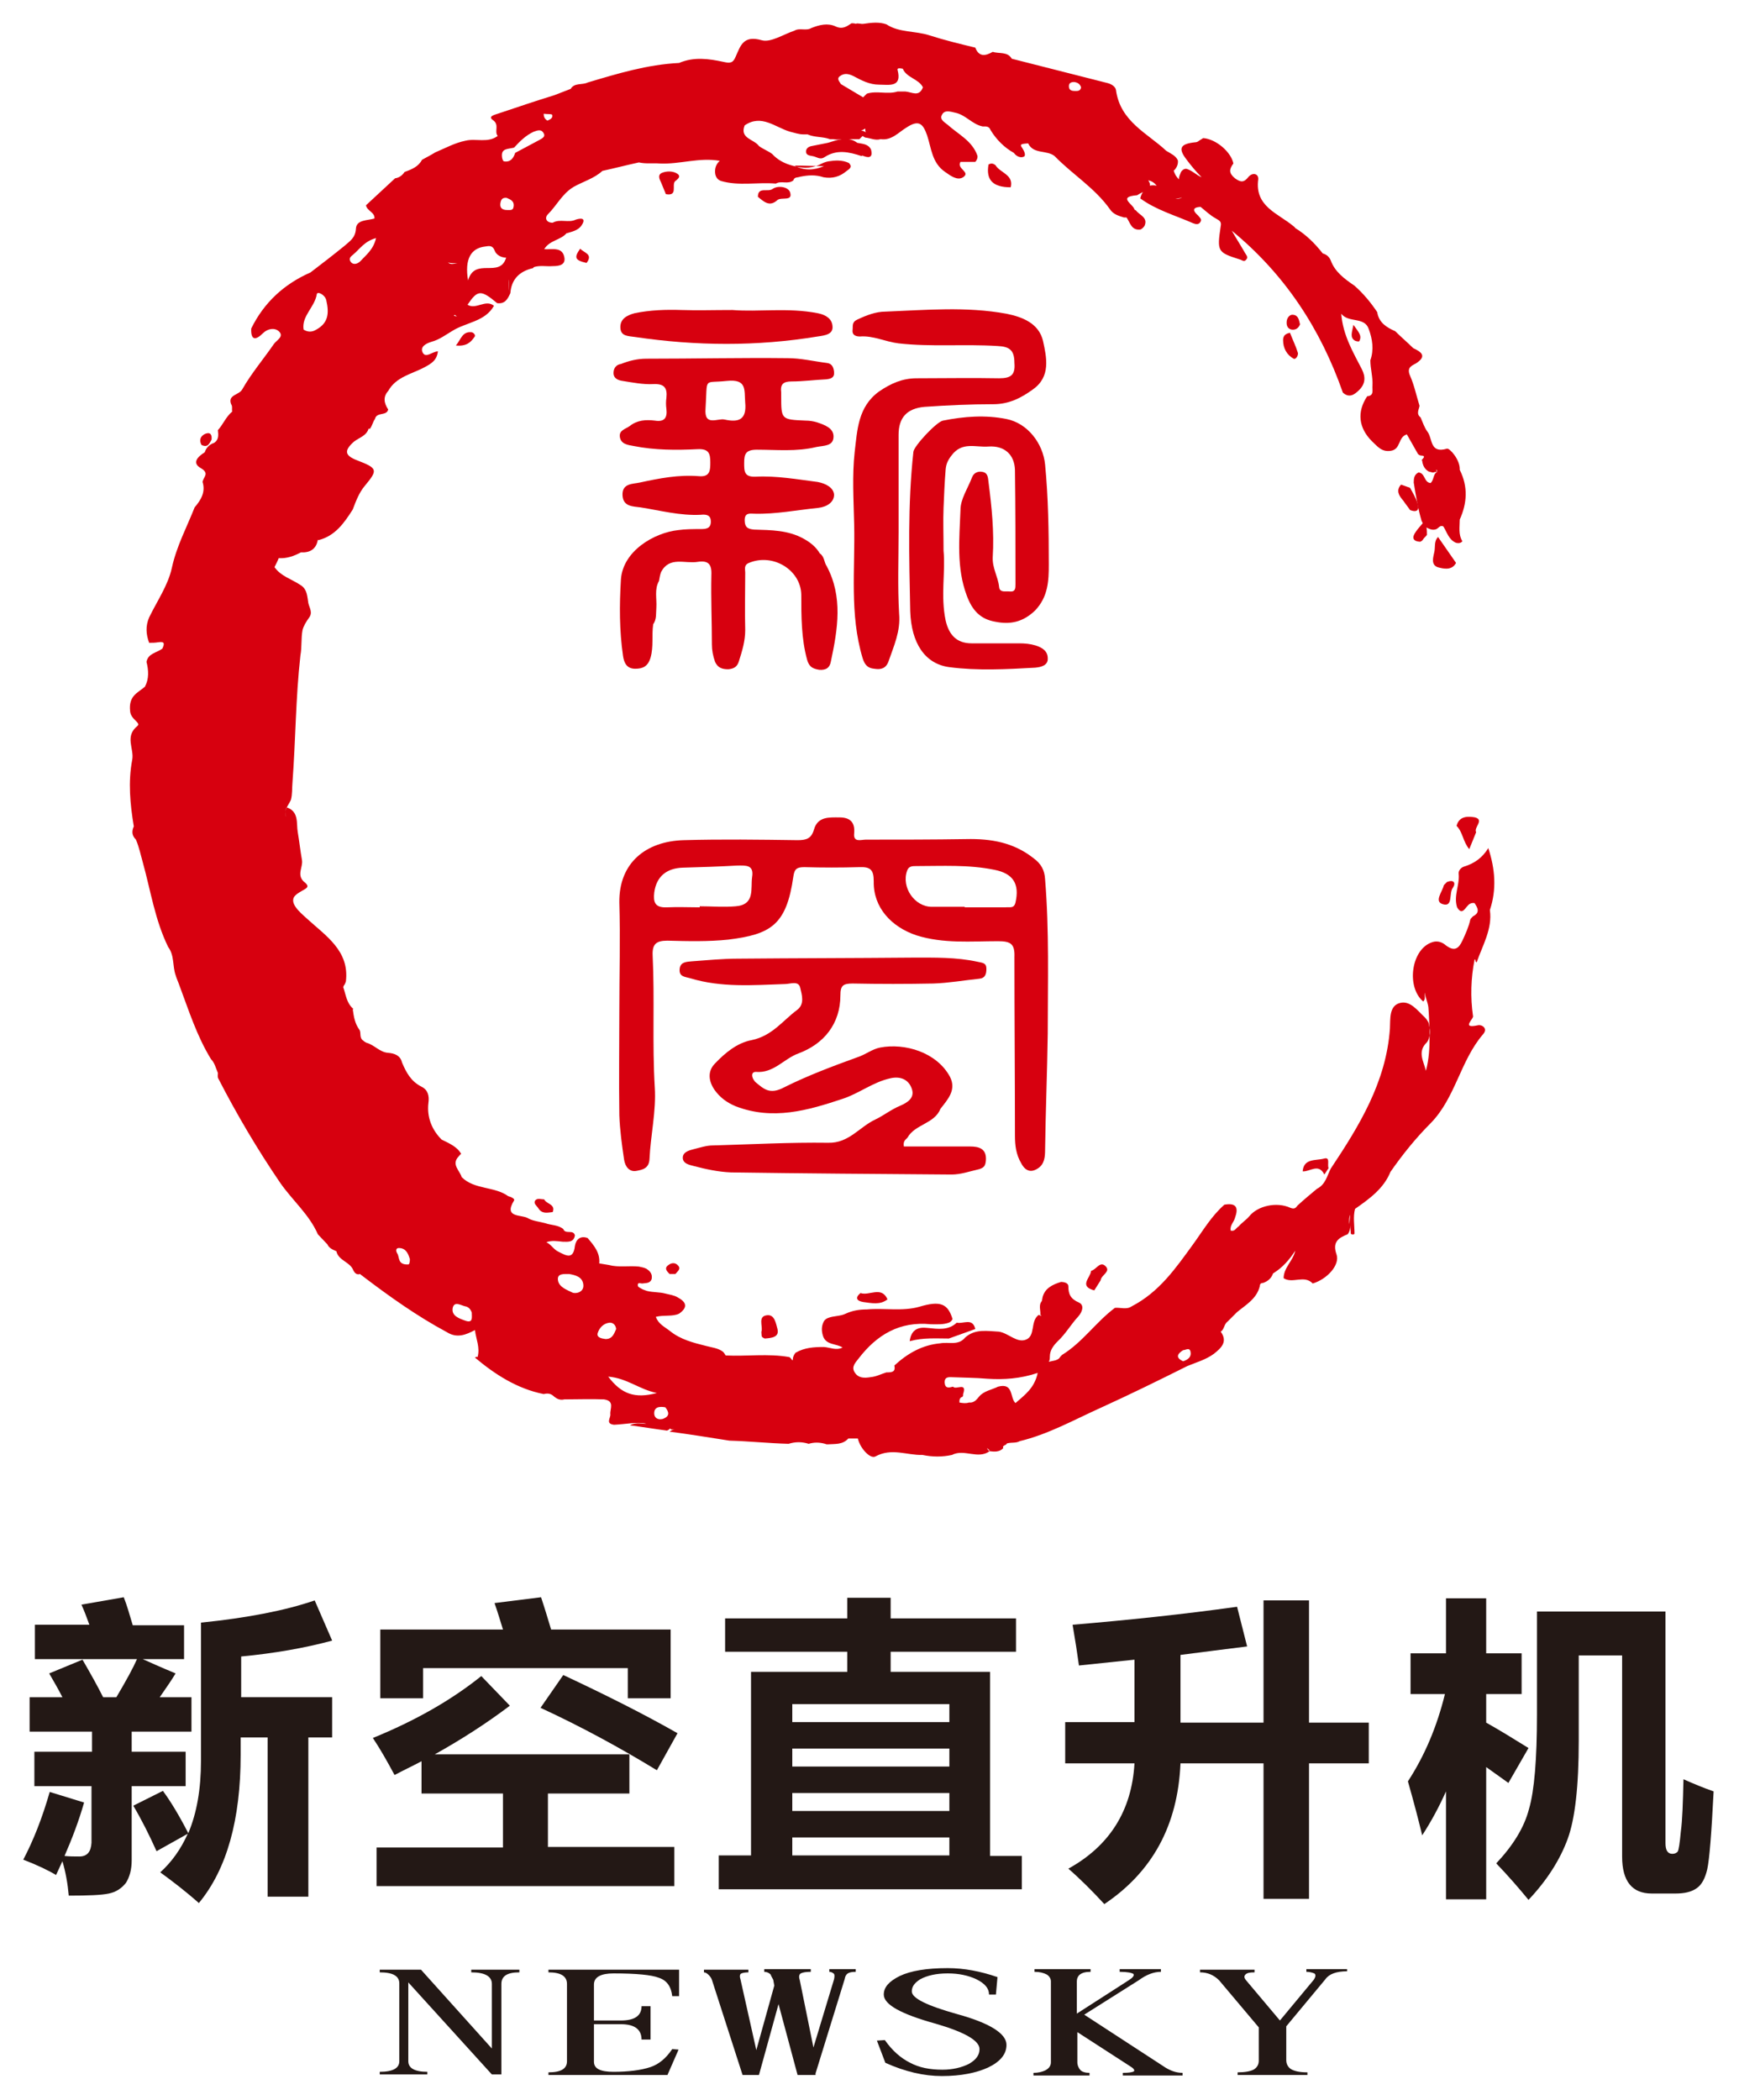
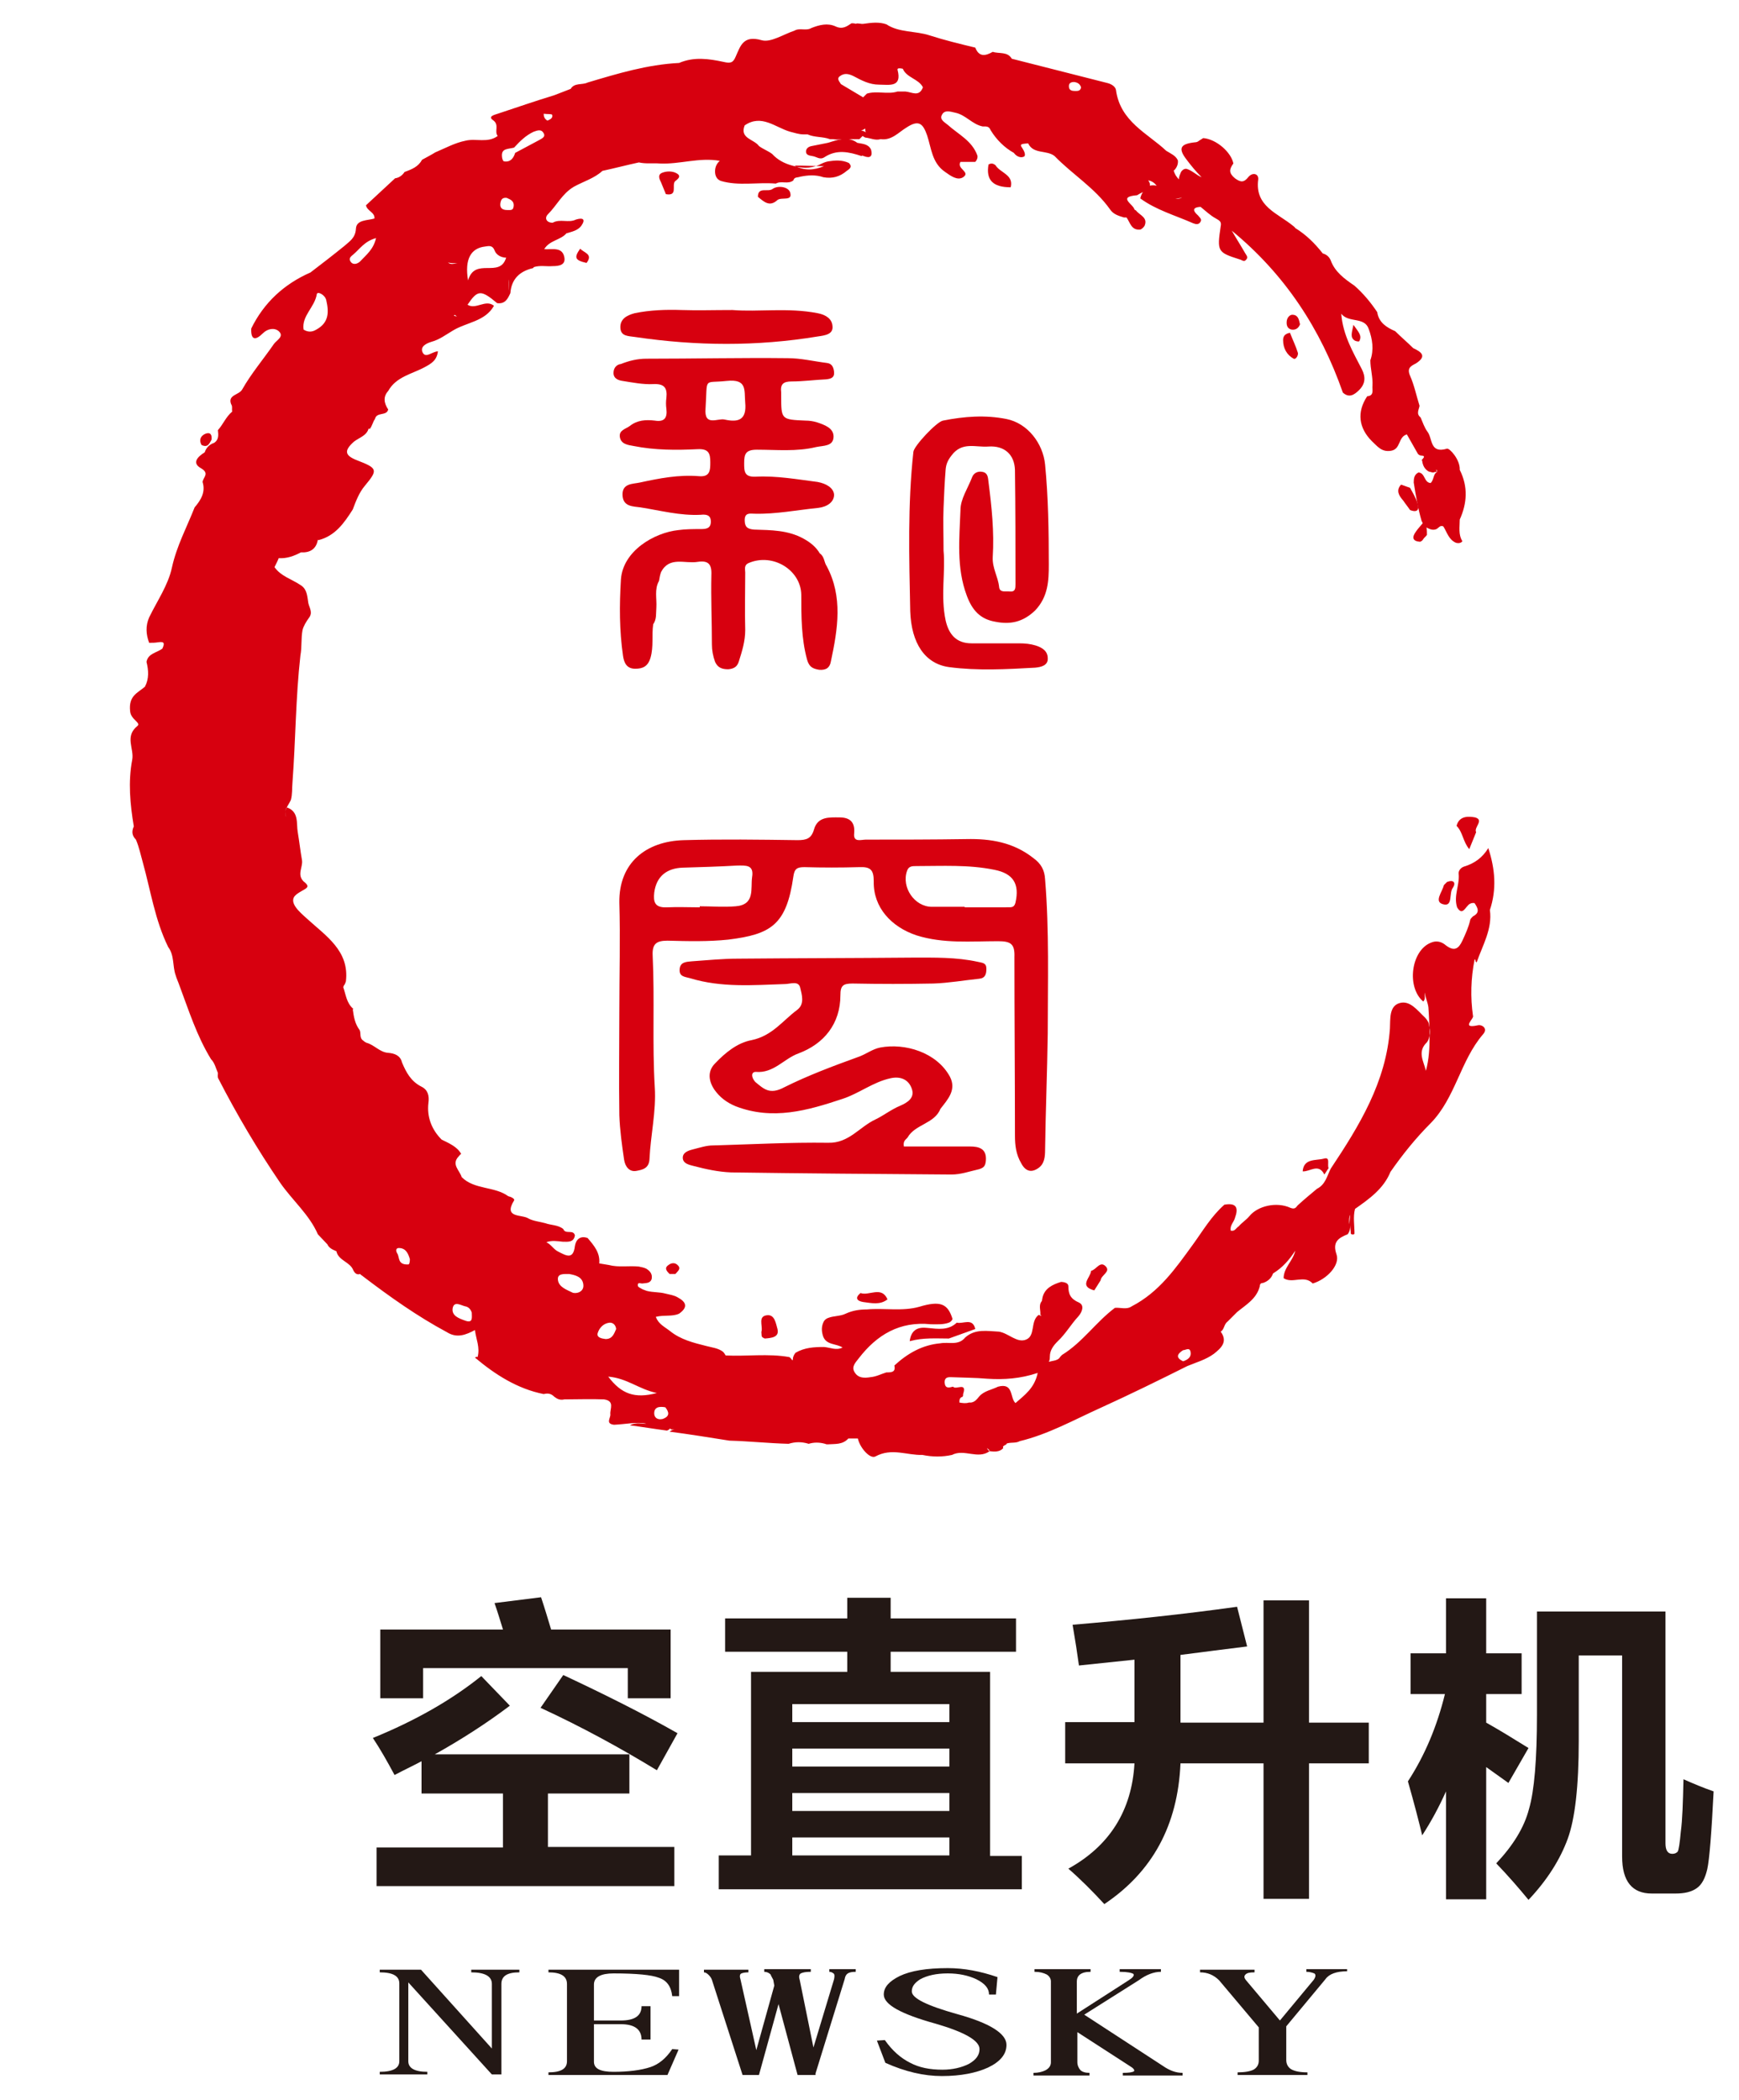
<svg xmlns="http://www.w3.org/2000/svg" version="1.1" id="图层_1" x="0px" y="0px" viewBox="0 0 328.8 396.9" style="enable-background:new 0 0 328.8 396.9;" xml:space="preserve">
  <style type="text/css">
	.st0{fill-rule:evenodd;clip-rule:evenodd;fill:#D7000F;}
	.st1{fill:#231815;}
</style>
  <g>
    <path class="st0" d="M40,83.1c0.1-0.9-0.2-1.5-1.2-1.1c-0.9,0.4-1.2,1.2-0.7,2.1C39.3,84.7,39.6,83.8,40,83.1z" />
    <path class="st0" d="M76.5,32.4C76.5,32.4,76.5,32.4,76.5,32.4C76.6,32.3,76.6,32.3,76.5,32.4L76.5,32.4z" />
-     <path class="st0" d="M275.3,106.4c-1.1-1.6-2.3-3.3-3.4-4.9c-0.8,0.8-0.5,1.9-0.7,2.8c-0.2,1-0.7,2.4,0.6,2.9   C272.9,107.5,274.5,107.9,275.3,106.4z" />
    <path class="st0" d="M268,95.1c-0.3-1-0.9-2-1.4-2.9c-0.6-0.2-1.1-0.4-1.7-0.6c-1,1.1-0.4,2.1,0.4,3c0.4,0.6,0.9,1.2,1.3,1.8   C268.1,97,268.4,96.2,268,95.1z" />
    <path class="st0" d="M242.6,64.3c0,1.5,0.7,2.8,2,3.5c0.4,0.2,0.9-0.6,0.8-1.1c-0.4-1.3-1-2.5-1.5-3.8   C242.8,63.1,242.6,63.7,242.6,64.3z" />
    <path class="st0" d="M245.8,61.3c-0.2-0.8-0.3-1.7-1.3-1.8c-0.6-0.1-1.1,0.5-1.2,1.1c-0.1,0.7,0,1.5,0.9,1.7   C244.9,62.4,245.5,62.1,245.8,61.3z" />
    <path class="st0" d="M256.2,64.4c0.2,0.1,0.7,0.2,0.8,0.1c0.6-1.1-0.2-1.8-1.1-3.1C255.6,62.9,255.2,63.8,256.2,64.4z" />
    <path class="st0" d="M180.9,250c-1.6,1.5-3.5,1.2-5.5,1c-1.7-0.2-3.1,0.2-3.4,2.5c2.6-0.7,5-0.5,7.4-0.5c1.7-0.6,3.3-1.2,5-1.8   C183.9,249,182.1,250.3,180.9,250z" />
    <path class="st0" d="M275.4,156.1c1.2,1.2,1.2,3,2.4,4.4c0.5-1.2,0.9-2.2,1.3-3.2c-0.5-0.9,1.6-2.3-0.2-2.8   C277.8,154.3,275.9,154.1,275.4,156.1z" />
    <path class="st0" d="M273.6,166.7c-0.2,0.2-0.4,0.4-0.6,0.6c-0.3,1.3-1.9,3.1-0.2,3.6c2,0.6,1.1-2.1,1.9-3.1   C275.3,166.9,274.9,166.2,273.6,166.7z" />
    <path class="st0" d="M188.2,31.2c-0.4-0.3-0.8-0.4-1.3-0.1c-0.5,2.9,0.8,4.3,4.2,4.3C191.7,33,189.1,32.7,188.2,31.2z" />
    <path class="st0" d="M144,252.4c0,0.4,0.4,0.5,0.6,0.6c1.2-0.1,2.8-0.2,2.4-1.8c-0.3-1-0.5-2.8-2-2.6c-1.7,0.2-0.8,1.9-1,3   C143.9,251.7,144,252.1,144,252.4z" />
    <path class="st0" d="M206.3,240.2c-0.1,1.3-2.4,2.9,0.6,3.7c0.4-0.6,0.8-1.3,1.2-1.9c0.1-1,1.9-1.6,1-2.6   C208,238.2,207.3,240,206.3,240.2z" />
    <path class="st0" d="M149.4,36.4c-0.3-1.1-2.3-1.4-3.3-0.7c-0.9,0.7-2.8-0.5-2.8,1.5c1.1,0.9,2.2,2,3.7,0.6   C147.8,37.2,149.9,38.1,149.4,36.4z" />
    <path class="st0" d="M162.7,244.4c-1.1,0.9-0.7,1.5,0.5,1.7c1.6,0.2,3.2,0.6,4.6-0.5C166.7,243,164.3,245,162.7,244.4z" />
    <path class="st0" d="M250.3,219c-1.5,0.4-3.8-0.1-4,2.4c1.4,0.1,3-1.6,4.1,0.6c0.3-0.4,0.5-0.8,0.8-1.2   C250.9,220.1,251.6,218.6,250.3,219z" />
-     <path class="st0" d="M102.9,226.7c-0.6,0-1.3-0.3-1.7,0.2c-0.4,0.6,0.3,1,0.6,1.5c0.7,1.1,1.7,0.8,2.7,0.7   C105.1,227.6,103.3,227.6,102.9,226.7z" />
    <path class="st0" d="M109.7,47c-1.2,1.7-1,2.2,1.2,2.7C112.2,48,110.4,47.8,109.7,47z" />
    <path class="st0" d="M126.4,239.1c-0.9,0.6-0.3,1.2,0.2,1.7c0.4,0,0.8,0,1.1,0c0.4-0.5,1.2-1,0.4-1.7   C127.6,238.6,126.9,238.7,126.4,239.1z" />
    <path class="st0" d="M142.9,202.6c3.4,0.3,5.3-2.5,8.1-3.5c4.8-1.8,7.9-5.6,7.9-11c0-1.8,0.5-2.2,2.3-2.2c5.1,0.1,10.2,0.1,15.3,0   c2.9-0.1,5.7-0.6,8.6-0.9c1.2-0.1,1.4-0.9,1.4-1.9c0-1.1-0.7-1.1-1.6-1.3c-4.1-0.9-8.2-0.8-12.4-0.8c-11,0.1-22,0.1-33,0.2   c-2.9,0-5.8,0.3-8.7,0.5c-1,0.1-2.2,0.1-2.3,1.5c-0.1,1.4,0.9,1.4,2,1.7c5.9,1.8,11.9,1.3,17.9,1.1c1,0,2.6-0.7,2.9,0.7   c0.3,1.3,0.9,3.1-0.6,4.2c-2.7,2-4.7,4.9-8.6,5.7c-2.7,0.5-5,2.4-6.9,4.4c-1.5,1.5-1.2,3.4-0.1,5c1,1.4,2.3,2.4,4,3.1   c7,2.7,13.6,0.8,20.2-1.4c3.1-1,5.8-3.2,9.1-3.9c1.8-0.4,3.4,0.2,4,2c0.6,1.7-0.8,2.6-2.2,3.2c-1.7,0.7-3.2,1.9-4.7,2.6   c-3,1.4-5,4.5-8.9,4.4c-7.3-0.1-14.5,0.3-21.8,0.5c-1.2,0-2.4,0.4-3.6,0.7c-0.8,0.2-2,0.5-2.1,1.5c-0.1,1.3,1.4,1.5,2.1,1.7   c2.3,0.6,4.6,1.1,7,1.2c13.9,0.2,27.8,0.3,41.7,0.4c1.8,0,3.4-0.6,5.2-1c1-0.3,1.2-0.7,1.3-1.6c0.2-2.3-1.3-2.7-3-2.7   c-4.2,0-8.4,0-12.5,0c-0.2-1.1,0.4-1.3,0.7-1.7c1.4-2.5,5.1-2.6,6.2-5.4c1.4-1.8,3.1-3.6,1.8-6.1c-2.5-4.6-8.5-6.4-13.2-5.5   c-1.5,0.3-2.7,1.3-4.2,1.8c-4.7,1.7-9.5,3.5-13.9,5.7c-2.8,1.5-3.9,0.3-5.5-1C142,203.6,142,202.6,142.9,202.6z" />
    <path class="st0" d="M191.9,214.6c0,1.9,0.2,3.6,1.2,5.3c0.8,1.5,1.9,1.8,3.2,0.9c1.2-0.8,1.3-2.2,1.3-3.5   c0.1-7.3,0.4-14.6,0.5-21.9c0-9.7,0.3-19.5-0.5-29.2c-0.1-1.7-0.7-2.9-2.2-4c-3.8-3-8.1-3.7-12.7-3.6c-6.3,0.1-12.7,0.1-19,0.1   c-0.9,0-2.4,0.6-2.2-1.2c0.2-2.2-0.9-3-2.8-3c-1.9,0-4.1-0.2-4.8,2.3c-0.5,1.7-1.4,2-3.1,2c-7.2-0.1-14.3-0.2-21.5,0   c-7.2,0.2-12.3,4.3-12.2,11.8c0.2,6.8,0,13.6,0,20.4c0,0,0,0,0,0c0,6.6-0.1,13.2,0,19.8c0.1,2.8,0.5,5.7,0.9,8.4   c0.2,1.3,1,2.4,2.4,2.1c1-0.2,2.3-0.4,2.4-2.2c0.2-4.5,1.3-9.1,1-13.6c-0.5-8.3,0-16.6-0.4-24.9c-0.1-2.2,0.7-2.8,2.8-2.8   c3.8,0.1,7.7,0.2,11.5-0.2c8.1-1,11-2.8,12.3-11.9c0.2-1.5,0.7-1.8,2.1-1.8c3.4,0.1,6.9,0.1,10.3,0c2.2-0.1,2.8,0.5,2.8,2.7   c-0.1,4.9,3.3,8.6,8.1,10.2c5.1,1.6,10.3,1.1,15.4,1.1c2.4,0,3.2,0.5,3.1,3C191.8,191.9,191.9,203.2,191.9,214.6z M142.2,165.8   c-0.3,2.2,0.6,5.2-3.1,5.5c-2.3,0.2-4.5,0-6.8,0c0,0.1,0,0.1,0,0.2c-2.1,0-4.1-0.1-6.2,0c-2.3,0.1-2.6-1-2.4-2.8   c0.4-3,2.3-4.6,5.4-4.7c3.4-0.1,6.8-0.2,10.3-0.4C141,163.6,142.6,163.4,142.2,165.8z M190.1,171.5c-0.1,0-0.2,0-0.3,0   c-2.5,0-5,0-7.4,0c0,0,0-0.1,0-0.1c-2.1,0-4.1,0-6.2,0c-3.3,0-5.8-3.7-4.7-6.8c0.3-0.9,1-0.9,1.7-0.9c5,0,9.9-0.3,14.8,0.7   c3.6,0.7,4.8,2.7,4,6.2C191.7,171.8,190.9,171.4,190.1,171.5z" />
    <path class="st0" d="M197.6,87.8c-0.4-4-3.3-7.8-7.3-8.6c-4-0.8-8-0.5-12,0.3c-1.2,0.2-5.5,4.8-5.6,5.9c-1.1,10-0.8,20-0.6,30.1   c0.2,6.1,2.8,10,7.4,10.6c5.3,0.7,10.8,0.4,16.2,0.1c1.1-0.1,2.5-0.4,2.4-1.8c0-1.3-1-2-2.3-2.4c-1-0.3-2-0.4-3.1-0.4c-3,0-6,0-9,0   c-2.9,0-4.3-1.7-4.9-4.3c-1-4.7,0-9.3-0.4-13.2c0-3.2-0.1-5.6,0-8.1c0.1-2.4,0.2-4.9,0.4-7.3c0.1-1,0.4-1.7,1.1-2.6   c2-2.7,4.6-1.5,7-1.7c3-0.2,4.9,1.5,5,4.4c0.1,7.2,0.1,14.4,0.1,21.6c0,0.8,0,1.5-1.1,1.4c-0.8-0.1-1.9,0.3-2-0.9   c-0.2-1.9-1.3-3.5-1.2-5.6c0.3-4.8-0.2-9.5-0.8-14.2c-0.1-0.8-0.1-1.7-1.1-1.9c-0.9-0.2-1.7,0.2-2,1c-0.8,2.1-2.2,4.1-2.2,6.2   c-0.2,5.4-0.8,10.9,1.2,16.2c1,2.7,2.5,4.4,5.3,4.9c2.9,0.6,5.3,0.1,7.6-2.1c2.5-2.6,2.6-5.7,2.6-8.7   C198.3,100.3,198.2,94,197.6,87.8z" />
-     <path class="st0" d="M188.9,71.5c-5.2-0.1-10.4,0-15.6,0c-2.7,0-4.9,1-7.1,2.5c-4,2.9-4.1,7.3-4.6,11.4c-0.5,4.5-0.2,9.1-0.1,13.7   c0.2,8.4-0.9,17,1.6,25.3c0.4,1.3,1,1.9,2.2,2c1.2,0.2,2.2,0,2.7-1.4c1-2.9,2.3-5.7,2-9c-0.3-5.2-0.1-10.4-0.1-15.5   c0-6.1,0-12.2,0-18.3c0-3.3,1.6-5,4.9-5.3c4.3-0.3,8.7-0.5,13-0.5c3,0,5.3-1.2,7.5-2.8c3.4-2.4,2.6-6,1.9-9.2   c-0.8-3.3-3.9-4.5-6.9-5.1c-7.6-1.4-15.3-0.7-22.9-0.4c-1.8,0-3.6,0.7-5.3,1.5c-1.1,0.5-0.8,1.2-0.9,2c-0.1,1,0.7,1.2,1.4,1.2   c2.5-0.2,4.8,1,7.3,1.3c6.2,0.7,12.4,0.1,18.7,0.5c2.3,0.1,3.2,0.8,3.2,3.2C192,70.9,191.1,71.5,188.9,71.5z" />
    <path class="st0" d="M117.3,62c0.1,1.6,1.5,1.5,2.8,1.7c11.5,1.7,23,1.8,34.5-0.1c1.4-0.2,3-0.4,2.8-2c-0.1-1.3-1.2-2.1-2.8-2.4   c-5.6-1.1-11.2-0.2-16.1-0.6c-3.6,0-6.6,0.1-9.6,0c-3-0.1-6,0-8.9,0.6C118.5,59.6,117.2,60.3,117.3,62z" />
    <path class="st0" d="M116,70.5c0,1.1,1,1.4,1.7,1.5c1.9,0.3,3.9,0.7,5.8,0.6c2.1-0.1,2.7,0.7,2.5,2.6c-0.1,0.7-0.1,1.4,0,2.1   c0.2,1.7-0.4,2.5-2.2,2.2c-1.7-0.2-3.3-0.1-4.7,1c-0.8,0.6-2.1,0.8-1.9,2.1c0.2,1.3,1.4,1.5,2.6,1.7c4,0.8,8.1,0.8,12.1,0.6   c2.1-0.1,2.4,0.8,2.4,2.5c0,1.6-0.1,2.8-2.2,2.6c-3.8-0.3-7.4,0.4-11.1,1.2c-1.3,0.3-3.4,0.1-3.3,2.4c0.1,2.2,2,2.1,3.4,2.3   c3.8,0.6,7.5,1.6,11.4,1.4c1-0.1,1.9,0,1.9,1.3c0,1.3-0.9,1.4-1.9,1.4c-1.4,0-2.9,0-4.3,0.2c-4.5,0.5-10.4,3.9-10.8,9.3   c-0.3,4.9-0.3,9.7,0.4,14.5c0.2,1.3,0.7,2.4,2.3,2.4c1.4,0,2.4-0.4,2.9-2.1c0.6-2.1,0.2-4.2,0.5-6.3c0.7-1,0.5-2.1,0.6-3.2   c0.1-1.7-0.4-3.4,0.5-5c0.1-0.6,0.2-1.2,0.4-1.7c1.6-3,4.5-1.5,6.9-1.9c2-0.3,2.7,0.4,2.6,2.5c-0.1,4.4,0.1,8.7,0.1,13.1   c0,1.1,0.2,2.2,0.6,3.3c0.5,1.1,1.3,1.4,2.5,1.4c1.1-0.1,1.7-0.5,2-1.5c0.6-1.9,1.2-3.8,1.2-5.9c-0.1-3.7,0-7.3,0-10.9   c0-0.6-0.3-1.4,0.7-1.8c4.5-1.9,9.8,1.3,9.9,6c0,4.1,0,8.3,1.1,12.3c0.4,1.4,1.1,1.7,2.3,1.9c1.3,0.1,2-0.4,2.2-1.6   c1.3-6.1,2.3-12.2-0.8-18c-0.5-0.7-0.4-1.8-1.3-2.4c-0.7-1.2-1.8-2.1-3.1-2.8c-2.9-1.6-6.1-1.6-9.3-1.7c-1.3-0.1-1.8-0.5-1.8-1.8   c0-1.5,1.1-1.2,1.9-1.2c4,0.1,8-0.7,12-1.1c1.7-0.2,3-1.1,3-2.5c-0.1-1.3-1.5-2.1-3.1-2.4c-3.9-0.5-7.8-1.2-11.7-1   c-2.2,0.1-2.2-1-2.2-2.6c0-1.7,0.3-2.5,2.4-2.5c3.7,0,7.5,0.4,11.2-0.5c1.4-0.3,3.3-0.1,3.3-2c0-1.6-1.7-2.2-3.2-2.7   c-0.7-0.2-1.4-0.3-2.1-0.3c-4.6-0.2-4.6-0.2-4.6-4.7c0-0.2,0-0.4,0-0.6c-0.2-1.6,0.4-2.1,2-2.1c2.1,0,4.3-0.3,6.5-0.4   c0.9-0.1,1.6-0.3,1.5-1.4c-0.1-0.9-0.4-1.6-1.4-1.7c-2.4-0.3-4.9-0.9-7.3-0.9c-8.9-0.1-17.8,0.1-26.8,0.1c-1.7,0-3.3,0.4-4.8,1   C116.6,68.9,116,69.5,116,70.5z M133.4,77.2c0.4-6.1-0.5-4.7,4-5.2c3.9-0.4,3.3,1.7,3.5,4.1c0.3,3.2-1.2,3.8-3.9,3.2   C135.7,79,133.1,80.7,133.4,77.2z" />
    <path class="st0" d="M128,32.8c-0.8-0.5-2-0.5-2.9-0.1c-0.8,0.4-0.4,1.2-0.1,1.8c0.3,0.7,0.6,1.5,0.9,2.2l0,0   c2.3,0.4,1.1-1.6,1.7-2.4C127.9,34,129,33.4,128,32.8z" />
-     <path class="st0" d="M86.2,65.3c2,0.2,2.8-0.6,3.5-1.6c0.3-0.3-0.1-0.8-0.5-0.9C87.4,62.6,87.2,64.1,86.2,65.3z" />
    <path class="st0" d="M163,29.4l0.3,0.1c1.3,0.5,1.7,0,1.4-1.2c-0.5-1.1-1.6-1.1-2.6-1.3c-1.9-1.4-3.8-0.5-5.6,0c-1,0.2-2,0.4-3,0.6   c-0.6,0.1-1,0.4-1.1,0.9c-0.1,0.8,0.6,0.9,1.2,1c0.8,0.1,1.4,0.8,2.3,0.2c2.3-1.5,4.6-1,7-0.2L163,29.4z" />
    <path class="st0" d="M279,181.7c0,0.1,0.1,0.1,0.2,0.2c1.1-3.2,3-6.3,2.5-9.9c1.3-3.9,1-7.7-0.3-11.7c-1.1,1.8-2.6,2.9-4.6,3.5   c-0.6,0.2-1.1,0.8-1,1.4c0.2,2.1-1,4.1-0.3,6.3c0.9,1.5,1.4,0.3,2-0.3c0.3-0.4,0.8-0.6,1.3-0.5c0.6,0.9,1.1,1.8-0.3,2.5   c-0.2,0.2-0.4,0.4-0.5,0.6c-0.3,1.4-0.9,2.7-1.5,4c-0.7,1.5-1.5,2.1-3.1,0.9c-0.8-0.7-1.8-1-2.9-0.5c-3.7,1.5-4.6,8.4-1.4,11.1   c0.5-0.5,0.2-1.1,0.3-1.7c0.1,1.1,0.7,2.1,0.7,3.2c0.1,1.2,0.1,2.3,0.2,3.5c0.1,0.5,0.1,1,0,1.5c0,2.2-0.1,4.4-0.7,6.6   c-0.4-1.8-1.7-3.6,0.2-5.4c0.3-0.4,0.4-0.8,0.5-1.3c0-0.5,0-1,0-1.5c-0.1-0.3-0.1-0.6-0.2-0.9c-0.2-0.4-0.4-0.7-0.7-1   c-1.4-1.3-2.8-3.3-4.8-2.7c-2,0.6-1.7,3.1-1.8,4.8c-0.7,10.1-5.8,18.4-11.2,26.5c-0.7,1.4-1,3-2.6,3.8c-1.2,1-2.4,2-3.5,3   c-0.4,0.3-0.5,1-1.5,0.6c-2.6-1.2-6.2-0.4-7.8,1.6c-0.6,0.7-1.4,1.2-2,1.9c-0.5,0.3-0.7,1-1.5,0.8c-0.2-1,0.6-1.6,0.8-2.4   c0.7-1.9,0.3-2.9-2-2.5c-2.5,2.2-4.1,5-6,7.6c-3.2,4.4-6.3,8.9-11.5,11.6c-1,0.7-2.1,0.2-3.2,0.3c-3.6,2.7-6.1,6.5-10,8.9   c-0.2,0.2-0.4,0.4-0.5,0.6c-0.5,0.5-1.3,0.5-2,0.7c0-0.1,0.1-0.1,0.1-0.2c0.1-0.3,0.1-0.6,0.1-0.8c0-1.2,0.7-2.1,1.5-2.9   c1.5-1.4,2.5-3.2,3.9-4.7c0.7-0.8,1.2-2.1,0.1-2.6c-1.6-0.7-2-1.6-2-3.1c0-0.6-0.8-0.8-1.4-0.8c-1.6,0.5-3.1,1.2-3.5,3   c0,0.2-0.1,0.4-0.1,0.6c-0.7,0.8-0.2,1.8-0.3,2.6c0.1,0.1,0.1,0.1,0.2,0.2c-0.1,0.1-0.5-0.3-0.6-0.1c-1.5,1.2-0.5,3.9-2.3,4.6   c-1.7,0.7-3.3-1.2-5.1-1.5c-2.2-0.1-4.5-0.6-6.4,1.1c-1.3,1.6-3.1,0.8-4.7,1.1c-3.4,0.3-6.2,1.9-8.7,4.2c0.3,1.3-0.6,1.3-1.5,1.3   c-1,0.3-1.9,0.8-3,0.9c-1.2,0.2-2.3,0.2-3-0.9c-0.7-1.1,0.2-1.9,0.8-2.7c3.4-4.4,7.7-7,13.6-6.4c1.1,0,2.3,0.1,3.4-0.3   c0.3-0.1,0.6-0.4,0.7-0.7c-0.9-2.9-2.3-3.5-6.3-2.3c-3.2,0.9-6.6,0.2-9.9,0.5c-1.4,0-2.7,0.2-4,0.8c-1,0.5-2.3,0.4-3.3,0.8   c-0.3,0.1-0.6,0.3-0.8,0.6c-0.5,0.9-0.5,1.8-0.2,2.8c0.6,1.8,2.5,1.4,3.7,2.2c-1.2,0.6-2.3,0-3.5-0.1c-1.9,0-3.7,0.1-5.4,1.1   c-0.3,0.4-0.5,0.8-0.5,1.3c0,0,0,0.1-0.1,0.1c-0.2-0.2-0.3-0.5-0.6-0.6c-4-0.7-8-0.1-12-0.3c-0.1-0.2-0.3-0.5-0.5-0.7   c-0.9-0.7-2.1-0.8-3.2-1.1c-2.4-0.6-4.8-1.2-6.8-2.8c-1-0.8-2.2-1.3-2.7-2.7c1.6-0.4,3.1,0,4.4-0.6c1.7-1.2,1.4-2.2-0.3-3.1   c-0.7-0.4-1.5-0.5-2.3-0.7c-1.1-0.3-2.3-0.2-3.5-0.5c-0.3-0.1-0.5-0.2-0.8-0.3c-0.3-0.2-0.9-0.4-0.9-0.7c-0.1-0.7,0.5-0.4,0.8-0.4   c0.7-0.1,1.5,0,1.8-0.8c0.2-0.9-0.2-1.5-1-2c-0.4-0.2-0.9-0.3-1.4-0.4c-1.9-0.2-3.8,0.2-5.7-0.3c-0.6-0.1-1.2-0.2-1.8-0.3h0   c0.2-2-1-3.4-2.2-4.8c-1.4-0.5-2.2,0.3-2.4,1.5c-0.3,2.7-1.7,1.8-3.1,1.1c-0.9-0.4-1.4-1.4-2.3-1.8c1-0.4,2.1-0.2,3.1-0.1   c0.9,0,2.1,0.2,2.3-1.2c-0.3-1.2-1.8-0.1-2.2-1.2c-1-0.8-2.3-0.7-3.4-1.1c-1.1-0.3-2.3-0.4-3.2-0.9c-1.2-0.8-4.8,0-2.7-3.4   c0.2-0.3-0.6-0.7-1.1-0.8c-2.6-1.9-6.4-1.2-8.8-3.6c-0.4-1.3-2-2.4-0.6-3.9c0.2-0.2,0.3-0.4,0.5-0.5c-0.8-1.4-2.3-2-3.7-2.7   c-1.9-1.9-2.8-4.3-2.5-6.9c0.2-1.4-0.1-2.5-1.3-3.1c-2-1-2.9-2.7-3.7-4.6c-0.3-1.3-1.4-1.7-2.6-1.8c-1.6-0.1-2.6-1.5-4.1-1.9   c-0.2-0.1-0.4-0.2-0.6-0.4c-0.8-0.5-0.4-1.4-0.7-2c-0.9-1.2-1.1-2.5-1.3-3.9l0.1-0.1l-0.1-0.1c-1.2-1.1-1.3-2.6-1.8-4   c0-0.1,0.1-0.2,0.1-0.3c0.2-0.2,0.3-0.5,0.4-0.8c0.7-5.8-3.8-8.6-7.4-11.9c-1.2-1.1-3.7-3.1-2-4.5c1.5-1.2,3.1-1.2,1.4-2.5   c-1.3-1.3-0.1-2.7-0.3-4c-0.3-1.7-0.5-3.5-0.8-5.3c-0.3-1.6,0.3-3.9-2.1-4.7c-0.3,0.6-0.3,1.2-0.1,1.8c-0.5-1.3,0.4-2.1,0.9-3.2   c0.3-1.1,0.2-2.2,0.3-3.3c0.6-8,0.6-16,1.5-24c0.3-1.6,0.1-3.2,0.4-4.8c0.2-0.8,0.7-1.6,1.2-2.3c0.8-1,0.1-1.9-0.1-2.8   c-0.2-1.2-0.2-2.5-1.3-3.3c-1.9-1.3-3.8-1.7-5.1-3.5c0,0,0.8-1.6,0.8-1.7c1.5,0.1,2.9-0.4,4.2-1.1c1.7,0.1,2.9-0.6,3.2-2.4   l-0.1-0.1l0,0c0.1,0.1,0.1,0.1,0.2,0.2c3.2-0.8,4.9-3.3,6.5-5.8c0.6-1.6,1.2-3.2,2.3-4.5c2.5-3,2.4-3.3-1.5-4.8   c-2.3-0.9-2.5-1.8-0.6-3.5c1-0.8,2.4-1.1,2.8-2.5l0.2,0.1c0.5-0.6,0.6-1.4,1-1.9c0.3-1.4,2.2-0.5,2.5-1.8c-0.8-1.2-1-2.4,0-3.5   c1.5-2.7,4.5-3.2,6.9-4.5c1.3-0.7,2.3-1.3,2.5-3c-1.2,0.1-2.3,1.4-2.9,0.2c-0.5-1.1,0.7-1.7,1.7-2c1.5-0.4,2.8-1.4,4-2.1   c2.6-1.6,6.1-1.7,7.8-4.7c-1.6-1.3-3.4,0.8-5-0.2c1.9-2.8,2.5-2.9,5.6-0.3c1.5,0.2,2-0.8,2.5-1.9c-0.5-0.8-0.1-1.8-0.3-2.6   c0.1,0.9-0.2,1.8,0.3,2.6c0.2-2.6,1.7-4.1,4.2-4.7c0.1,0,0.2-0.1,0.2-0.2c1.2-0.4,2.4-0.1,3.6-0.2c1.2,0,2.5-0.2,2.2-1.7   c-0.4-2-2.3-1.4-3.8-1.5c1-1.7,3.1-1.7,4.2-3c1-0.3,2.1-0.5,2.8-1.4c0.9-1.3,0.3-1.6-1-1.2c-1.4,0.7-3-0.2-4.4,0.6   c-1.2,0-1.6-0.9-0.9-1.6c1.7-1.7,2.7-3.9,4.9-5.2c1.8-1,3.9-1.6,5.4-3c2.3-0.5,4.6-1.1,6.9-1.6c1.3,0.3,2.6,0.1,3.9,0.2   c3.8,0.2,7.5-1.2,11.4-0.5c-0.6,0.5-0.9,1.2-0.9,2c0,0.8,0.3,1.5,1.1,1.8c3.4,1,6.9,0.2,10.4,0.5c1-0.6,2.3,0.2,3.3-0.6   c0.2-0.7,0.8-0.5,1.3-0.7c1.5-0.3,2.9-0.4,4.4,0.1c1.7,0.3,3.1-0.1,4.4-1.2c0.6-0.4,1.1-0.8,0.4-1.5c-1.3-0.6-2.6-0.5-3.9-0.3   c-0.6,0.1-1.2,0.4-1.8,0.7c-1.7,0.7-3.3,0.6-5,0.1c-1.5-0.4-2.8-1.1-3.8-2.2c-0.8-0.6-1.7-0.9-2.5-1.5c-0.9-1.3-3.7-1.4-2.7-3.9   c3.2-2.2,5.8,0.4,8.6,1.2c0.8,0.2,1.7,0.5,2.5,0.5c0.3,0,0.6,0,0.8,0c1.3,0.6,2.9,0.4,4.2,0.9c0.2,0,0.4,0,0.6,0   c0.5,0.1,1,0.1,1.5,0c1.2,0,2.3,0,3.5,0c0.2-0.2,0.4-0.4,0.6-0.6c0.1,0.1,0.3,0.2,0.5,0.3c1,0.1,1.9,0.6,2.9,0.3   c2.1,0.3,3.4-1.3,4.9-2.2c2.3-1.5,3.1-0.8,3.9,1.5c0.8,2.4,0.9,5.2,3.4,6.9c1,0.7,2.3,1.7,3.4,1c1.5-1-1.3-1.6-0.5-2.9   c0.8,0,1.8,0,2.8,0c0.3-0.3,0.5-0.8,0.4-1.2c-1-2.8-3.6-4-5.6-5.8c-0.6-0.5-1.6-1-1.1-1.9c0.5-1,1.6-0.6,2.5-0.4   c2,0.4,3.2,2.2,5.2,2.6c0.6,0,1.2-0.1,1.5,0.7c1.1,1.8,2.6,3.3,4.4,4.3c0.5,0.7,1.3,1,1.9,0.7c0.4-0.2,0.1-1-0.3-1.6   c-0.5-0.7-0.4-0.8,1.1-0.9c1,2.1,3.5,1.2,5,2.4c3.4,3.5,7.6,6,10.5,10.1c0.6,0.9,1.6,1.2,2.6,1.5c0.2,0,0.3,0,0.5,0   c0.7,1,0.9,2.4,2.5,2.3c0.3,0,0.7-0.4,0.9-0.7c0.7-1.6-0.9-2-1.6-2.9c-0.1-0.1-0.2-0.1-0.3-0.2c-0.2-1-3.3-2.4,0.5-2.7   c0.3-0.2,0.7-0.4,1.1-0.6c-0.2,0.3-0.4,0.7-0.5,1.2c3,2.2,6.6,3.2,10,4.7c0.5,0.2,1.1,0.3,1.4-0.3c0.3-0.5-0.2-0.8-0.5-1.2   c-0.8-0.7-1.3-1.5,0.5-1.6c1,0.8,1.8,1.6,2.9,2.2c0.7,0.4,1.1,0.6,0.9,1.5c-0.7,4.7-0.6,4.9,3.5,6.2c0.5,0.1,0.9,0.6,1.3,0.1   c0.5-0.5,0-0.9-0.2-1.3c-0.8-1.4-1.7-2.8-2.5-4.2c10.1,8.3,16.8,18.6,21,30.6c1.2,1.1,2.2,0.4,3.1-0.5c1.2-1.2,1.2-2.5,0.5-3.9   c-1.7-3.3-3.6-6.5-3.9-10.5c1.4,1.8,4.4,0.5,5.2,2.9c0.7,1.9,1,3.9,0.3,5.9c0,1.6,0.5,3.2,0.4,4.8c-0.1,0.7,0.4,1.9-1,2   c-2,3-1.6,6,0.9,8.5c1,0.9,1.8,2.1,3.6,1.8c1.9-0.3,1.3-2.6,3-3.1c0.7,1.2,1.4,2.5,2.1,3.7c0.2,0.2,0.4,0.3,0.6,0.3   c1.3,0.1-0.2,0.8,0.2,1c0.1,0.9,0.5,1.6,1.2,2c0.2,0.1,0.5,0.1,0.7,0.2c0.2,0,0.4,0,0.5-0.1c0,0,0,0,0.1,0c0,0-0.1,0-0.1,0   c0.1,0,0.5,0.1,0.3-0.2c-0.2-0.4,0.2-0.2,0.1,0.2c-0.1,0.1-0.3,0.2-0.4,0.4c-0.3,0.5-0.3,1.2-0.8,1.7c-1.3-0.1-1-1.9-2.3-2   c-0.8,0.4-0.9,1.1-0.9,1.9c0.4,2.5,0.8,4.9,1.5,7.3c0.1,0.1,0.1,0.2,0.2,0.4c-0.4,0.5-0.9,1-1.3,1.6c-0.8,1.1-0.6,1.8,0.8,1.9   c0.3-0.1,0.5-0.3,0.6-0.5c0.2-0.3,0.5-0.5,0.7-0.8c0-0.5,0-1-0.1-1.4c0.6,0.3,1.2,0.6,1.9,0.3c0.4-0.2,0.7-0.8,1.3-0.5   c0.7,1.1,1,2.5,2.4,3.1c0.4,0.1,0.9,0.1,1.2-0.3c-0.8-1.3-0.5-2.7-0.5-4.1c1.4-3.1,1.6-6.2,0-9.4c0.1-1.9-1.9-4.1-2.4-4   c-3.3,1-2.7-1.9-3.7-3.2c-0.6-0.8-0.9-1.8-1.3-2.7c-0.9-0.7-0.3-1.5-0.2-2.2c-0.6-1.9-1-3.9-1.8-5.7c-0.6-1.4,0.1-1.8,1.1-2.3   c2.2-1.4,1-2.2-0.5-2.9c-1.1-1.1-2.3-2.1-3.4-3.2c-1.6-0.7-3.1-1.6-3.4-3.6c-1.2-1.8-2.6-3.5-4.3-5c-1.9-1.3-3.7-2.6-4.5-4.8   c-0.3-0.7-0.8-1.1-1.5-1.3c-1.5-1.9-3.1-3.5-5.2-4.8c-0.1-0.2-0.3-0.3-0.4-0.4c-2.9-2.4-7.3-3.7-6.6-8.8c0.1-1.1-1.1-1.4-1.9-0.4   c-0.8,1-1.4,1-2.5,0.2c-1.2-1-1.1-1.7-0.3-2.8c-0.4-2.1-3.2-4.6-5.7-4.8c-0.3,0.2-0.5,0.3-0.8,0.5c-0.2,0.2-0.5,0.3-0.8,0.3   c-2.7,0.3-3.2,1.1-1.6,3.2c0.9,1.2,1.8,2.3,2.9,3.4c-1-0.4-1.8-1.3-2.9-1.6c-0.5,0-0.8,0.3-1,0.6c-0.2,0.5-0.4,0.9-0.4,1.4   c-0.5-0.5-0.8-1-1-1.7c0,0,0.1,0,0.1,0c0.5-0.5,0.8-1.2,0.7-1.9c-0.4-0.9-1.4-1.3-2.2-1.8C217,25.2,211.8,23,211,17   c-0.1-0.6-0.8-1.1-1.6-1.3c-6-1.5-12.1-3.1-18.1-4.6c-0.8-1.4-2.4-0.9-3.6-1.3c-1.4,0.8-2.6,1-3.3-0.8c-2.9-0.7-5.8-1.4-8.6-2.3   c-2.7-0.9-5.8-0.5-8.2-2.1c-1.4-0.5-2.9-0.3-4.3-0.1c-0.5,0.1-1.1-0.2-1.5,0c-0.3-0.1-0.5-0.1-0.8-0.1c-0.9,0.6-1.7,1.2-3,0.6   c-1.5-0.7-3.1-0.3-4.6,0.3l0,0c-1,0.6-2.2-0.1-3.2,0.5c-2.1,0.7-4.5,2.3-6.2,1.8c-3.5-1-4,1.1-4.9,3.1c-0.5,1.2-1,1.3-2.3,1   c-2.8-0.6-5.6-1-8.4,0.2c-6,0.3-11.6,2-17.3,3.7c-1,0.5-2.5,0-3.2,1.2c-1,0.4-2.1,0.8-3.1,1.2c-3.6,1.1-7.1,2.3-10.7,3.5   c-0.6,0.2-1.9,0.5-0.9,1.2c1.3,0.9,0.2,2.1,0.9,3c-1.9,1.4-4.1,0.4-6.1,0.9c-2,0.4-3.8,1.4-5.7,2.2c-0.8,0.5-1.6,0.9-2.5,1.4   c-0.7,1.3-1.9,1.8-3.3,2.3c-0.4,0.6-1,1.1-1.8,1.2c-1.8,1.7-3.7,3.4-5.5,5.1c0.2,1.1,1.7,1.3,1.6,2.5c-1.3,0.4-3.4,0.2-3.5,1.9   c-0.1,1.8-1.2,2.4-2.2,3.3c-2.1,1.7-4.3,3.4-6.4,5c-5,2.2-8.8,5.7-11.2,10.6c-0.1,2.2,0.8,2.3,2.2,0.9c0.9-0.9,2.2-1.1,3-0.4   c1.1,1-0.4,1.7-0.9,2.4c-2,2.9-4.3,5.6-6,8.6c-0.6,1.1-2.8,1-2.1,2.8c0.3,0.4,0.1,0.9,0.2,1.4c-1.2,1-1.7,2.4-2.7,3.5   c0.1,0.9,0.2,1.8-0.7,2.4c-0.9,0.3-1.5,0.9-1.8,1.8c-1.3,0.8-2.5,2-0.7,3c1.7,1,0.4,1.7,0.3,2.6c0.6,1.9-0.3,3.4-1.5,4.8   c-1.5,3.8-3.4,7.3-4.3,11.4c-0.7,3.3-2.8,6.3-4.3,9.4c-0.7,1.6-0.6,3.2,0,4.8c0.6,0,1.1,0,1.7-0.1c1.3-0.2,1.2,0.3,0.8,1.2   c-1.1,0.8-2.7,0.9-3,2.5c0.4,1.6,0.5,3.2-0.3,4.7c-1.4,1.2-3.1,1.7-2.8,4.6c0.1,1.6,2.1,2.2,1.4,2.8c-2.5,2-0.6,4.3-1,6.4   c-0.8,4.2-0.4,8.4,0.3,12.6c-0.4,0.9-0.4,1.7,0.4,2.5c0.6,1.4,0.9,2.9,1.3,4.3c1.5,5.4,2.3,10.9,4.8,16c1.2,1.6,0.8,3.6,1.4,5.3   c0.2,0.7,0.5,1.3,0.7,1.9c1.8,4.8,3.3,9.6,6,14c0.7,0.7,0.9,1.7,1.3,2.6c0,0.4-0.1,0.8,0.1,1.1c3.5,6.8,7.4,13.4,11.7,19.7   c2.3,3.3,5.5,6,7.1,9.7c0.6,0.6,1.2,1.3,1.8,1.9c0.3,0.7,1,1,1.7,1.3c0.4,1.8,2.6,2,3.2,3.6c0.3,0.6,0.7,0.9,1.3,0.7   c0.1,0.2,0.4,0.3,0.6,0.5c5,3.8,10.2,7.5,15.8,10.5c1.9,1.2,3.6,0.5,5.3-0.4c0.2,1.7,1,3.3,0.5,5.1c-0.2-0.1-0.3,0-0.5,0.1   c3.8,3.2,8,5.9,13,6.9c0.8-0.2,1.4-0.1,2,0.5c0.5,0.4,1.1,0.7,1.9,0.5c2.5,0,5-0.1,7.5,0c2.1,0.3,1.1,1.8,1.2,2.8   c0.1,0.7-1,1.8,0.7,2c2.2-0.1,4.4-0.6,6.1-0.2c-0.6,0.1-1.8-0.4-3.1,0.3c2.3,0.3,4.7,0.7,7,1c0.3-0.1,0.4-0.2,0.6-0.4   c0.1,0.1,0.2,0.2,0.3,0.2c0.2,0,0.5,0,0.7,0c0.5,0,0.9,0,1.4,0c-0.5,0-0.9,0-1.4,0c-0.4,0-0.7,0.1-1.1,0.4   c3.8,0.5,7.5,1.1,11.3,1.7c3.7,0.1,7.4,0.5,11.2,0.6c1.3-0.4,2.5-0.4,3.8,0c1-0.3,2-0.3,3.1,0c0.2,0.1,0.3,0.1,0.5,0.1   c1.4-0.1,2.8,0.1,3.9-1.1c0.6,0,1.2,0,1.8,0c0.4,1.8,2.3,3.9,3.3,3.4c3.1-1.7,6-0.2,8.9-0.3c1.9,0.4,3.8,0.4,5.6,0   c2.3-1.2,4.9,0.9,7.1-0.7c-0.3-0.2-0.4-0.4-0.5-0.6c0.2,0.2,0.5,0.3,0.5,0.6c0.9,0.1,1.9,0.2,2.6-0.6c-0.3-0.5,0.6-0.5,0.7-0.9   c0,0,0.1,0,0.1,0c0.8-0.2,1.6,0,2.3-0.4c5.4-1.3,10.2-4,15.3-6.3c5.5-2.5,11-5.2,16.4-7.9c1.7-0.7,3.5-1.2,5-2.3   c1.4-1.1,2.7-2.3,1.3-4.2c0.7-0.4,0.6-1.4,1.3-1.9c0.6-0.6,1.2-1.2,1.8-1.8c1.7-1.4,3.7-2.5,4.3-4.9c0-0.4,0.2-0.6,0.6-0.6   c0.9-0.3,1.6-0.9,1.9-1.8c1.8-1.1,3.1-2.6,4.2-4.3c-0.4,1.9-2.2,3.2-2.2,5.2c1.7,1.1,3.9-0.7,5.5,1c2.7-0.8,5.2-3.5,4.5-5.5   c-0.8-2.3,0.3-3.1,2.1-3.8c0.4-0.5,0.5-1.1,0.5-1.7c0,0.5,0.1,1.1,0.1,1.6c0.3,0.2,0.5,0.2,0.7,0c0-1.6-0.3-3.2,0.1-4.7   c2.7-1.9,5.4-3.8,6.7-7c2.3-3.3,4.8-6.4,7.6-9.2c4.7-4.8,5.6-11.8,9.9-16.8c1-1.1-0.2-1.9-1-1.7c-3.3,0.7-0.6-1.3-0.9-1.8   c-0.5-3.5-0.4-7.1,0.3-10.6C278.8,181.3,279,181.3,279,181.7z M155.8,31.4c-1.9,0.8-3.7,0.9-5.6-0.1   C152.1,31.3,153.9,31.4,155.8,31.4z M223.5,37.3c-0.4,0.3-0.8,0.3-1.3,0.2C222.7,37.5,223.1,37.5,223.5,37.3z M218.7,35.1   c-0.5-0.1-0.9-0.1-1.3,0c0.1-0.2,0-0.6-0.3-1C217.8,34.2,218.3,34.6,218.7,35.1z M203.1,15.5c0.7,0.1,1.1,0.4,1.3,1   c-0.1,0.7-0.6,0.7-1.1,0.7c-0.6,0-1.2-0.1-1.2-0.9C202.1,15.7,202.5,15.5,203.1,15.5z M163.7,25c-0.3-0.2-0.6-0.3-0.9-0.3   c0.3-0.1,0.6-0.3,0.8-0.4c0,0,0,0,0,0c0,0,0,0,0,0C163.6,24.5,163.6,24.8,163.7,25z M158.8,14.4c0.8-0.6,1.6-0.5,2.6,0   c1.5,0.8,3,1.6,4.8,1.6c1.9,0,4.4,0.6,3.5-2.8c-0.1-0.4,0.6-0.3,1-0.2c0.7,1.7,3,1.9,3.8,3.5c-0.7,1.9-2.1,0.9-3.3,0.8   c-0.5,0-1,0-1.5,0c-1.9,0.6-3.9-0.2-5.8,0.4c-0.2,0.2-0.4,0.4-0.7,0.7l-4.2-2.5C158.8,15.5,158.1,14.9,158.8,14.4z M102.8,21.5   c0.6,0.1,1.5,0,1.6,0.2c0.2,0.6-0.4,0.9-0.9,1.1C103,22.5,102.8,22.1,102.8,21.5z M97.2,27.9c1.1-1.2,2.2-2.3,3.7-3   c0.8-0.3,1.5-0.5,1.9,0.3c0.4,0.7-0.4,1-0.9,1.3c-1.5,0.8-3,1.6-4.5,2.4c-0.3,1-0.9,1.8-2.1,1.6c-0.2,0-0.4-0.6-0.4-1   C94.8,28,96.1,28.2,97.2,27.9z M95.8,37.4c0.7,0.3,1.5,0.6,1.3,1.7c-0.1,0.7-0.6,0.6-1.2,0.6c-0.8,0-1.4-0.3-1.3-1.2   C94.7,37.8,94.9,37.3,95.8,37.4z M91.7,46.6c0.7-0.1,1.4-0.3,1.8,0.7c0.3,0.9,1.3,1.4,2.2,1.4c-1.2,4-5.9-0.2-7.2,4.3   C87.8,48.9,89.1,46.9,91.7,46.6z M85.8,59.7c0.1-0.1,0.1-0.1,0.2-0.2c0.1,0.1,0.2,0.2,0.4,0.3C86.2,59.8,86,59.7,85.8,59.7z    M84.7,49.6C84.7,49.6,84.7,49.6,84.7,49.6c0.5,0.2,1.2,0.1,1.8,0.2C85.8,49.8,85.2,50.1,84.7,49.6C84.7,49.7,84.7,49.6,84.7,49.6z    M66.8,48.1c1.2-1,2.1-2.5,4.3-3.1c-0.5,2.2-1.9,3.2-3,4.4c-0.3,0.3-1.1,0.8-1.7,0.2C65.8,48.9,66.3,48.5,66.8,48.1z M59.9,55.6   c0.1-0.6,1.6,0.1,1.8,1.2c0.5,2.2,0.5,4.2-1.9,5.5c-0.8,0.5-1.6,0.5-2.4,0C57,59.7,59.5,58.1,59.9,55.6z M77.2,239   c-2.1,0.1-1.6-1.4-2.1-2.1c-0.3-0.5-0.3-1.1,0.5-1c1.2,0.1,1.6,1.1,1.9,2.1C77.5,238.5,77.4,239,77.2,239z M87.9,249.6   c-1.1-0.4-2.6-0.9-2.3-2.4c0.3-1.3,1.5-0.5,2.3-0.3c0.7,0.1,1.1,0.6,1.3,1.2C89.2,249,89.5,250.2,87.9,249.6z M108.2,244.3   c-1-0.5-2.5-1-2.7-2.3c-0.2-1.3,1-1.2,2.1-1.2c1.1,0.2,2.6,0.5,2.7,2.1C110.4,244.3,108.8,244.6,108.2,244.3z M113,252   c0.3-1,1.1-1.9,2.3-2c0.6,0,1.1,0.4,1.2,1.2c-0.4,0.9-0.7,1.9-2,1.9C113.7,253,112.8,252.8,113,252z M115,260.2   c3.6,0.3,5.8,2.4,9.2,3.1C120,264.4,117.5,263.5,115,260.2z M125.3,268.2c-0.8,0.2-1.5-0.1-1.6-0.9c-0.1-1.4,1-1.5,2.1-1.3   C126.5,266.9,126.7,267.7,125.3,268.2z M192,265.2c-1.1-1-0.3-3.9-3.3-3.1c-1.2,0.6-2.7,0.8-3.6,1.9c-0.4,0.5-0.8,1-1.5,1.1   c-0.1,0-0.3,0-0.4,0c-0.6,0.2-1.2,0.1-1.8,0c0-0.5,0-0.9,0.6-1.1c0.1-0.1,0.1-0.3,0.1-0.5c0.8-2.4-1.4-0.7-1.9-1.4   c-0.8,0.2-1.5,0.4-1.6-0.8c0-0.8,0.4-1,1.1-1c2.3,0.1,4.7,0.1,7,0.3c3.1,0.2,6.2,0,9.5-1.1C195.6,262.4,193.7,263.7,192,265.2z    M223.7,257.3c-1.5-0.7-1.1-1.4,0-2.1c0.5,0,1.2-0.6,1.4,0.3C225.3,256.5,224.6,257,223.7,257.3z M255.1,231.4   c0-0.6-0.1-1.2,0.2-1.8C255.2,230.2,255.2,230.8,255.1,231.4z" />
  </g>
  <g>
    <g>
-       <path class="st1" d="M34.9,313.6H27c1.1,0.5,3.1,1.4,6.2,2.7c-0.6,1-1.6,2.5-3,4.5h6v6.5H24.9v3.8h10.2v6.5H24.9v14    c0,1.8-0.4,3.2-1.1,4.3c-0.8,1-1.8,1.7-3.2,2c-1.4,0.3-3.9,0.4-7.6,0.4c-0.2-2.3-0.6-4.5-1.2-6.5l-1.2,2.6    c-1.5-0.9-3.6-1.9-6.2-2.9c1.9-3.6,3.6-7.9,5-12.8l6.5,2c-1,3.5-2.3,6.9-3.7,10.1c0.9,0.1,1.9,0.1,2.8,0.1c1.5,0,2.2-0.9,2.3-2.6    v-10.7H6.5v-6.5h10.9v-3.8H5.6v-6.5h6.2c-0.8-1.6-1.7-3.1-2.5-4.5l6.3-2.6c1.5,2.6,2.8,4.9,3.9,7.1H22c1.9-3.2,3.2-5.6,3.9-7.2    H6.6v-6.5h10.3c-0.5-1.4-1-2.7-1.5-3.8l8-1.4c0.6,1.5,1.1,3.3,1.7,5.3h9.7V313.6z M62.7,328.4h-4.4v30.1h-7.7v-30.1h-5.1v3.3    c0,12.2-2.6,21.6-7.9,28c-2.6-2.3-5.1-4.2-7.3-5.8c2.2-2,3.9-4.4,5.2-7.3l-5.9,3.3c-1.4-3.1-2.8-5.9-4.4-8.6l5.6-2.8    c1.4,1.9,3,4.5,4.8,8c1.6-3.8,2.4-8.3,2.4-13.7v-26.1c8.8-0.9,16-2.3,21.5-4.2l3.3,7.6c-5.2,1.4-10.9,2.4-17.2,3v7.7h17.2V328.4z" />
      <path class="st1" d="M71.2,349.2h23.9V339H79.7v-6.1c-1.7,0.9-3.4,1.7-5.1,2.6c-1.4-2.6-2.7-4.9-4.1-7c8.1-3.3,14.9-7.2,20.5-11.7    l5.4,5.6c-4.5,3.4-9.2,6.4-14.2,9.2h36.8v7.4h-15.4v10.1h23.9v7.4H71.2V349.2z M102.3,301.9c0.7,2.1,1.3,4.1,1.9,6.1h22.6v13h-8.1    v-5.7H80v5.7h-8.1v-13h23.2c-0.5-1.6-1-3.3-1.6-5L102.3,301.9z M106.5,316.6c7.9,3.7,15.1,7.3,21.6,11l-3.9,7    c-6.9-4.2-14.2-8.2-22-11.8L106.5,316.6z" />
      <path class="st1" d="M135.9,350.7h6.1V316h18.2v-3.8h-23.1v-6.3h23.1v-3.9h8.2v3.9h23.7v6.3h-23.7v3.8h18.8v34.8h6v6.3h-57.3    V350.7z M179.5,322.1h-29.7v3.4h29.7V322.1z M149.8,333.9h29.7v-3.4h-29.7V333.9z M149.8,342.3h29.7v-3.4h-29.7V342.3z     M149.8,350.7h29.7v-3.4h-29.7V350.7z" />
      <path class="st1" d="M201.3,325.5h13.2v-11.8l-10.5,1.1c-0.3-2.2-0.7-4.8-1.2-7.7c10.7-0.9,21.1-2,31.1-3.4l1.9,7.5    c-3.9,0.5-8.1,1-12.6,1.6v12.8h15.7v-23.1h8.6v23.1h11.3v7.7h-11.3v25.6h-8.6v-25.6h-15.7c-0.5,11.7-5.3,20.5-14.4,26.6    c-2.2-2.4-4.5-4.7-6.8-6.7c7.8-4.3,12-11,12.5-19.9h-13.1V325.5z" />
      <path class="st1" d="M266.2,336.7c3.2-4.9,5.5-10.4,7-16.5h-6.5v-7.7h6.7v-10.4h7.6v10.4h6.7v7.7H281v5.4c2.5,1.4,5.1,3,8,4.8    l-3.8,6.6l-4.2-3v25h-7.6v-20.4c-1.3,2.9-2.8,5.7-4.5,8.3C268.3,344.4,267.4,340.9,266.2,336.7z M318.3,336.3    c1.8,0.8,3.7,1.6,5.7,2.3c-0.4,8-0.8,12.9-1.2,14.7c-0.4,1.7-1,2.9-2,3.6c-1,0.7-2.3,1-4,1h-4.5c-3.7,0-5.6-2.3-5.6-7v-38h-8.2    v16.2c0,8.5-0.7,14.7-2.1,18.5c-1.4,3.8-3.8,7.7-7.4,11.5c-1.8-2.2-3.8-4.5-6.1-6.9c3.2-3.4,5.3-6.8,6.2-10.3    c1-3.4,1.5-9.4,1.5-17.8v-19.5h24.3v43.8c0,1.3,0.4,2,1.3,2c0.5,0,0.8-0.2,1-0.4c0.2-0.3,0.4-1.6,0.6-3.8    C318.1,344,318.2,340.7,318.3,336.3z" />
    </g>
  </g>
  <g>
    <g>
      <path class="st1" d="M75.5,374.9c0-1.4-1.2-2.1-3.7-2.1v-0.5h7.8L93,387.2v-12.2c0-1.5-1.4-2.2-3.9-2.2v-0.5h9.1v0.5    c-2.3,0-3.4,0.7-3.4,2.2v17.1H93l-15.8-17.4v14.9c0,1.3,1.2,2,3.6,2v0.5h-9v-0.5c2.5,0,3.7-0.7,3.7-2V374.9z" />
      <path class="st1" d="M103.7,392.2v-0.5c2.4,0,3.5-0.7,3.5-2.1V375c0-1.5-1.2-2.2-3.5-2.2v-0.5h24.7v5h-1.3c-0.2-1.8-1-3-2.6-3.5    c-1.3-0.5-4.1-0.8-8.5-0.8c-2.4,0-3.7,0.7-3.7,2.1v6.8h5.1c2.6,0,3.9-0.9,3.9-2.7h1.7v6.3h-1.7c0-1.9-1.3-2.9-3.9-2.9h-5.1v7.1    c0,1.3,1.2,1.9,3.7,1.9c2.8,0,5.2-0.3,7-0.9c1.5-0.5,2.9-1.6,4.1-3.4l1.2,0.1l-2.1,4.8H116H103.7z" />
      <path class="st1" d="M154.1,392.2h-3.3l-3.6-13.4l-3.7,13.4v0h-3.1l-5.8-18c-0.1-0.3-0.3-0.6-0.6-0.9c-0.3-0.3-0.6-0.5-0.9-0.5    v-0.5h8.4v0.5c-0.6,0-1.1,0.1-1.3,0.2c-0.3,0.1-0.4,0.5-0.2,1.1l3,13.4l3.4-12.2l-0.2-1.1c-0.2-0.4-0.4-0.7-0.5-1    c-0.3-0.3-0.7-0.5-1.2-0.5v-0.5h8.8v0.5c-0.9,0-1.5,0.1-1.9,0.3c-0.3,0.2-0.4,0.6-0.2,1.2l2.6,12.8l3.9-12.9c0.1-0.5,0.1-0.8,0-1    c-0.2-0.2-0.5-0.4-0.9-0.4v-0.5h5v0.5c-0.7,0-1.2,0.1-1.5,0.3c-0.3,0.2-0.5,0.5-0.6,1.1l-5.5,17.8V392.2z" />
      <path class="st1" d="M178.2,391.2c1.9,0,3.6-0.4,5-1.1c1.4-0.8,2-1.7,2-2.8c0-1.6-2.8-3.2-8.3-4.8c-6.5-1.8-9.8-3.6-9.8-5.5    c0-1.4,1-2.5,3-3.5c2.1-1,5.1-1.5,9.1-1.5c3.1,0,6.2,0.6,9.4,1.7l-0.3,3.3H187c0-1.2-0.8-2.1-2.4-2.9c-1.5-0.7-3.3-1.1-5.4-1.1    c-2.2,0-3.9,0.4-5.2,1.1c-1.1,0.7-1.6,1.4-1.6,2.3c0,1.3,2.9,2.7,8.6,4.3c6.2,1.7,9.3,3.7,9.3,5.8c0,1.8-1.2,3.2-3.5,4.3    c-2.2,1-5.1,1.6-8.7,1.6c-3.4,0-6.9-0.8-10.7-2.5l-1.6-4.2l1.5-0.1c1.4,2,3,3.4,4.8,4.3C173.8,390.8,175.8,391.2,178.2,391.2z" />
      <path class="st1" d="M203.7,384.1v5.7c0,0.6,0.3,1.2,0.6,1.5c0.3,0.3,0.9,0.5,1.7,0.5v0.5h-10.6v-0.5c0.9,0,1.7-0.2,2.3-0.5    c0.7-0.4,1-0.9,1-1.5v-15.3c0-0.5-0.3-1-0.8-1.3c-0.6-0.3-1.3-0.5-2.3-0.5v-0.5h10.6v0.5c-1,0-1.6,0.2-2,0.5    c-0.4,0.3-0.6,0.8-0.6,1.3v6.1l9.8-6.3c0.8-0.5,1.1-0.9,0.9-1.2c-0.3-0.2-1.1-0.4-2.6-0.4v-0.5h7.8v0.5c-1.3,0-2.7,0.5-4.2,1.6    l-10.3,6.5l14.9,9.7c1.3,0.9,2.5,1.3,3.7,1.3v0.5h-11.3v-0.5c1.1,0,1.8-0.1,2.1-0.3c0.2-0.2-0.1-0.6-0.8-1L203.7,384.1z" />
      <path class="st1" d="M243.2,389.4c0,0.7,0.3,1.3,0.9,1.7c0.7,0.4,1.7,0.6,3.1,0.6v0.5h-13.2v-0.5c1.4,0,2.4-0.2,3-0.5    c0.7-0.4,1-1,1-1.7v-6.3l-7.5-8.9c-1-1-2.2-1.5-3.6-1.5v-0.5h10.3v0.5c-0.9,0-1.4,0.1-1.7,0.4c-0.3,0.3-0.3,0.6,0.1,1.1l6.4,7.6    l6.4-7.7c0.4-0.6,0.4-1,0.1-1.2c-0.5-0.2-1-0.3-1.5-0.3v-0.5h7.7v0.4c-2,0-3.4,0.5-4.1,1.5l-7.4,8.9V389.4z" />
    </g>
  </g>
</svg>